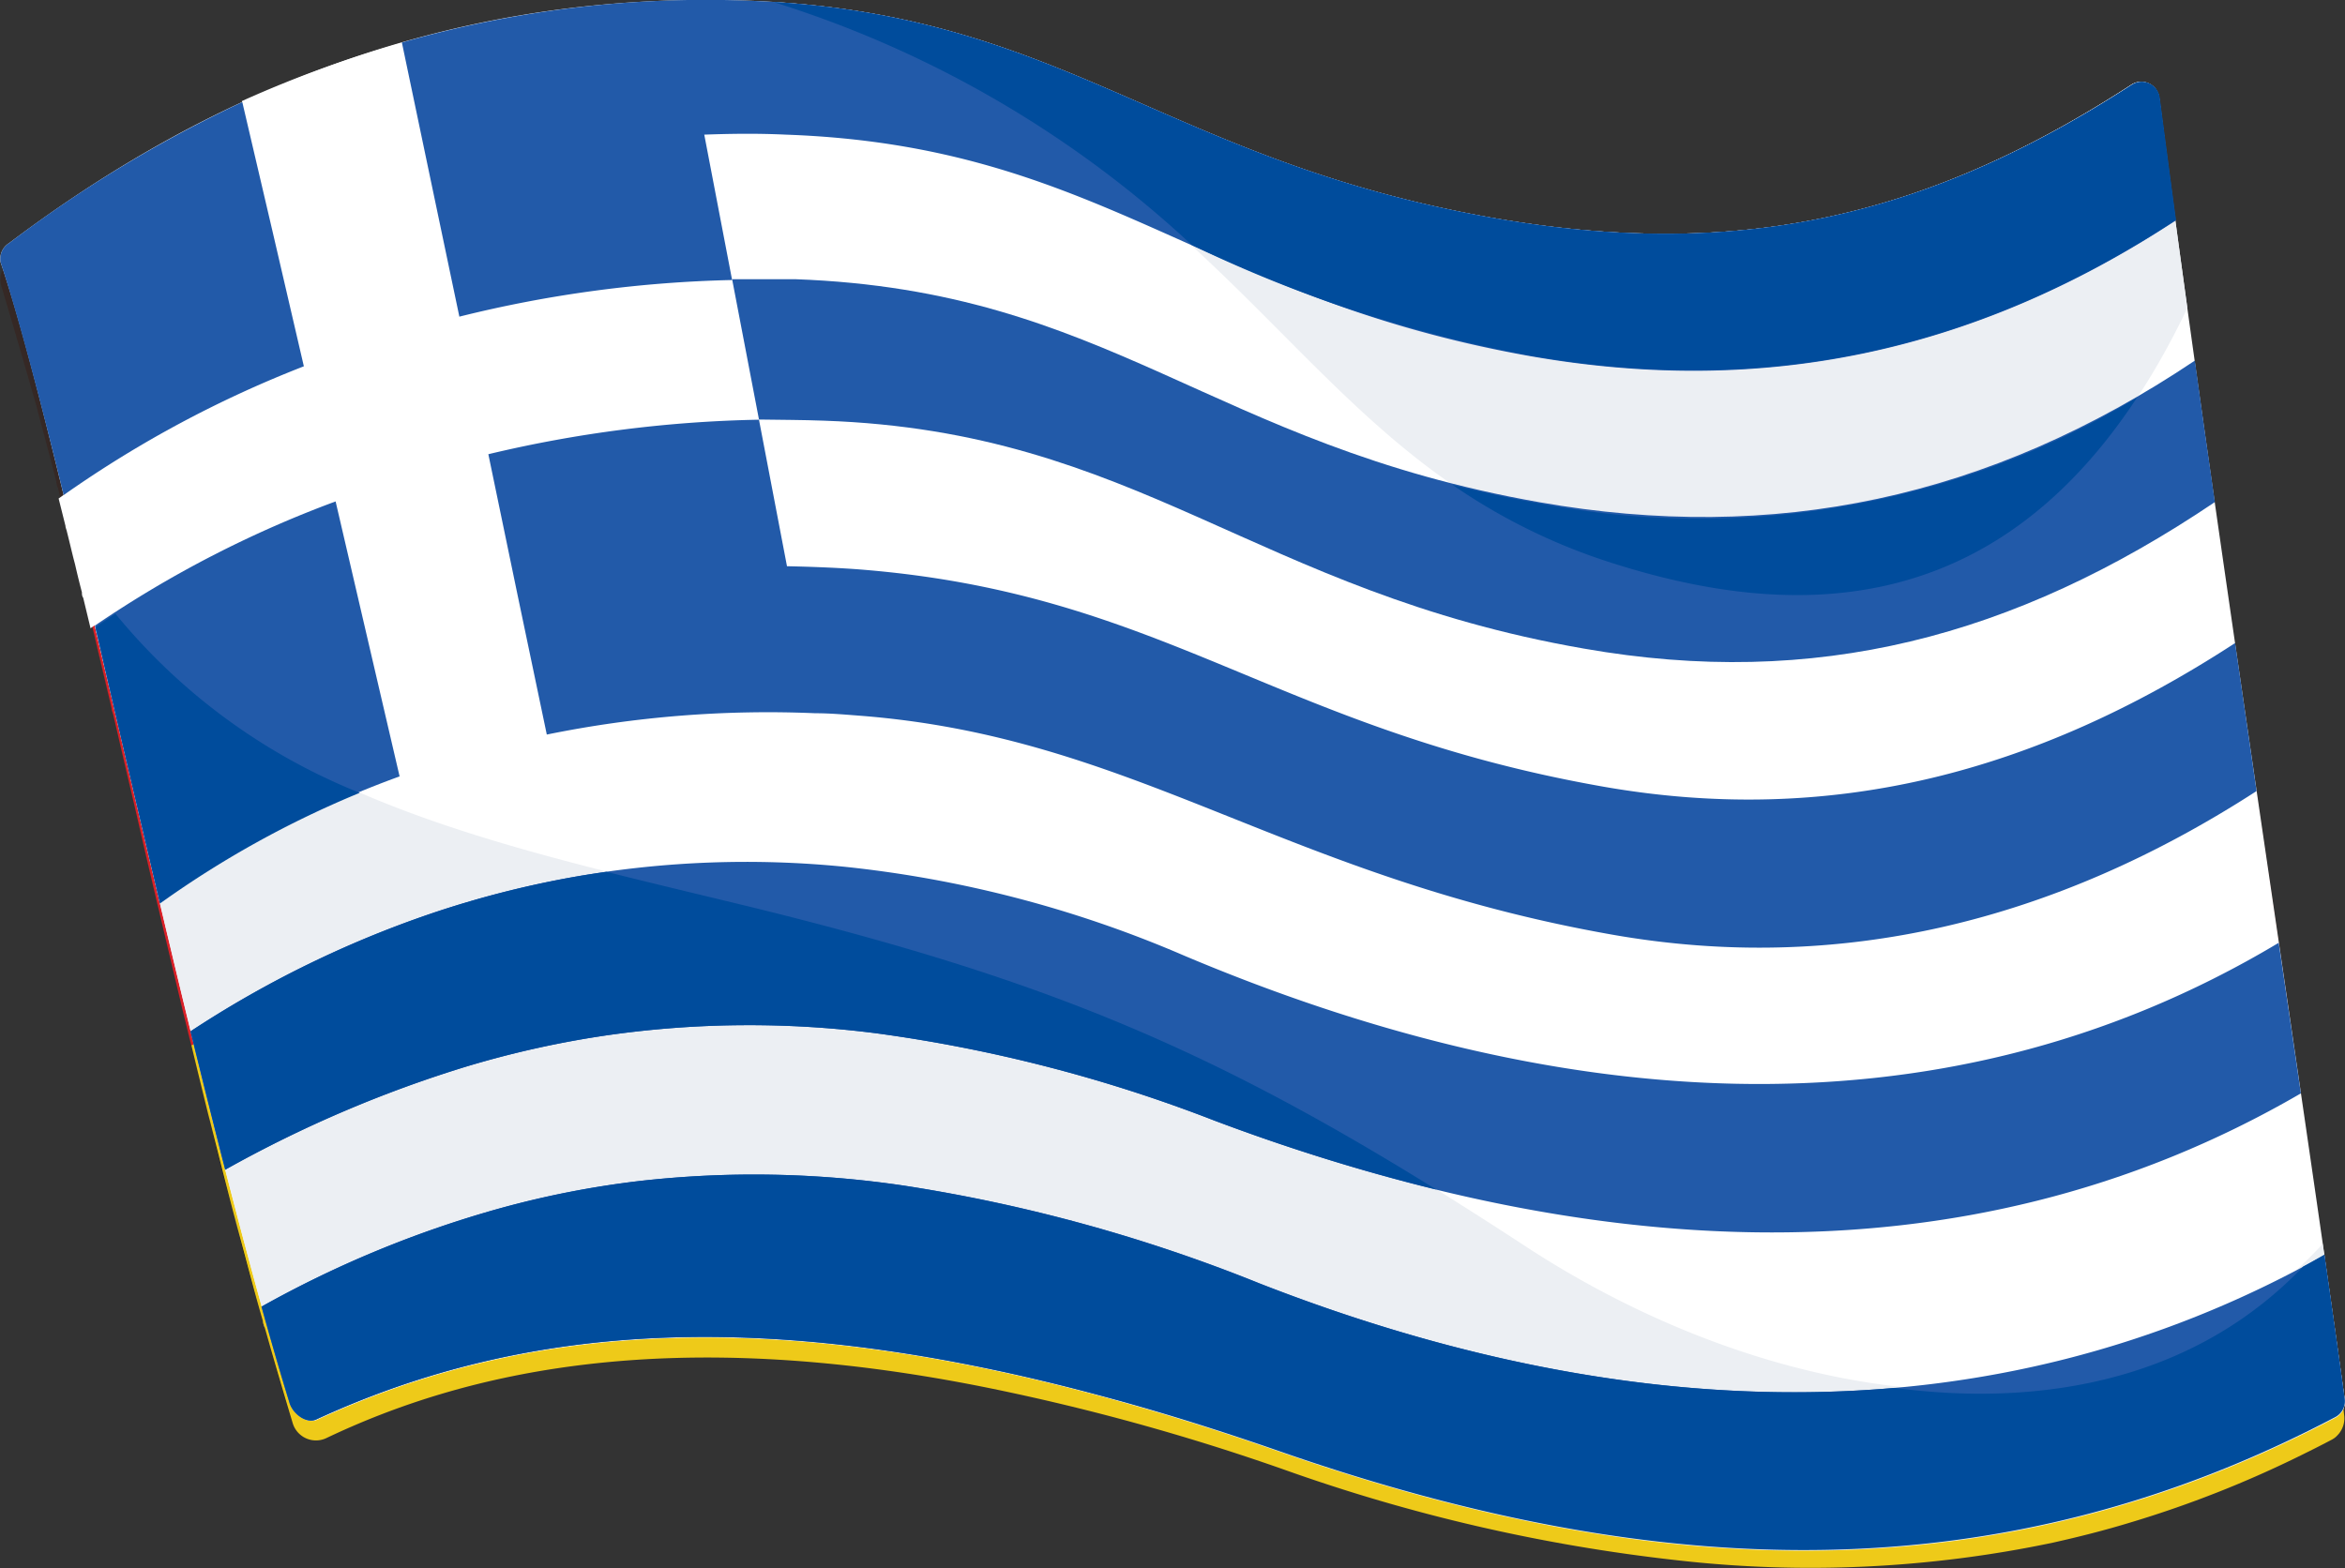
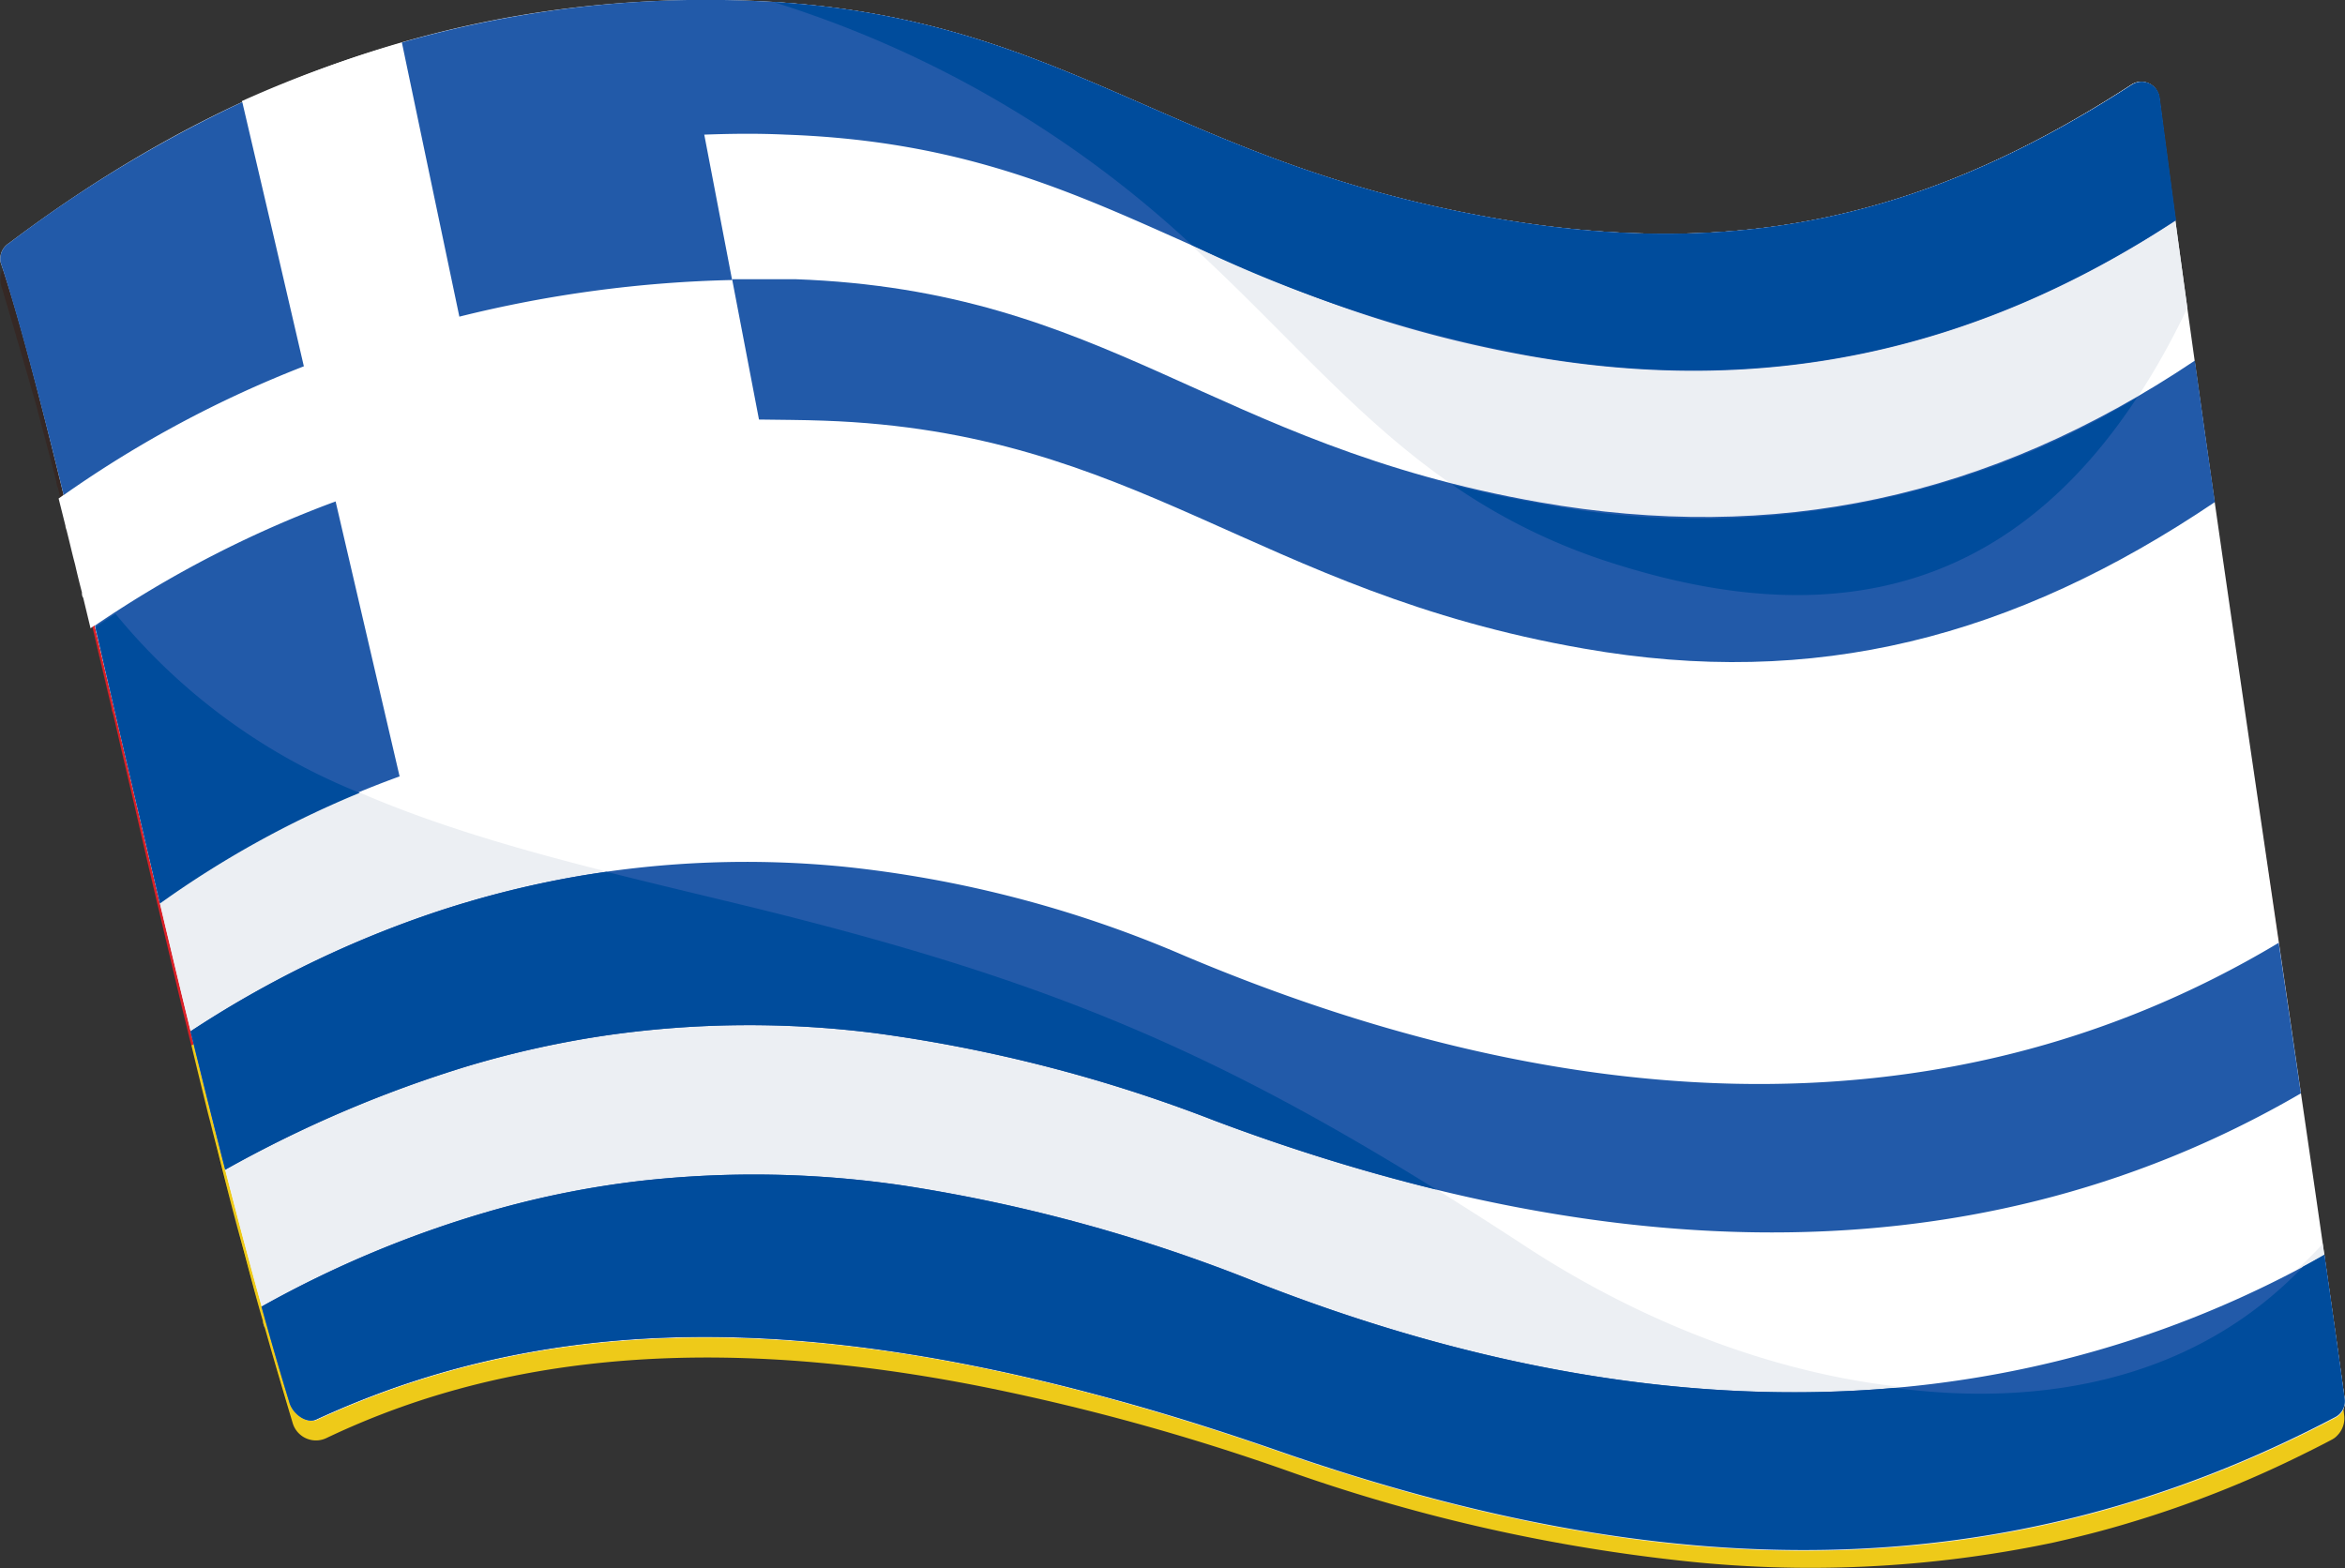
<svg xmlns="http://www.w3.org/2000/svg" id="Layer_14" data-name="Layer 14" viewBox="0 0 144.01 96.33">
  <rect x="0" y="0" width="144.01" height="96.33" fill="#333333" stroke="none" />
  <defs>
    <style>.cls-1{fill:#ffe300;}.cls-2{fill:#352825;}.cls-3{fill:#f2f2f2;}.cls-4{fill:#231f20;}.cls-5{fill:#eeca19;}.cls-6{fill:#ef4130;}.cls-7{fill:#da2128;}.cls-8{fill:#fff;}.cls-9{fill:#eceff3;}.cls-10{fill:#225aa9;}.cls-11{fill:#004c9c;}</style>
  </defs>
  <path d="M415.11,320.42l1.19-.67Z" transform="translate(-287.94 -311.5)" />
  <path class="cls-1" d="M386.55,381.42c-11-1.38-33.82-11.56-45.23-13.23a64,64,0,0,0-8-.66q5.46,1.75,11.38,3.54a120.8,120.8,0,0,1,29.34,13.79c22.39,14.07,46.22,15.46,56.6,4.16V389q-.6-4.36-1.25-8.81c-.13-.92-.26-1.84-.4-2.77-.18-1.24-.36-2.48-.55-3.73C417.23,380.58,403.85,383.59,386.55,381.42Z" transform="translate(-287.94 -311.5)" />
  <path d="M418.9,318.2a1.32,1.32,0,0,1,.26-.05A1.32,1.32,0,0,0,418.9,318.2Z" transform="translate(-287.94 -311.5)" />
  <path d="M419.27,318.13h0Z" transform="translate(-287.94 -311.5)" />
  <path d="M302.34,386.26c-.49-1.86-1-3.72-1.43-5.59C301.38,382.54,301.85,384.4,302.34,386.26Z" transform="translate(-287.94 -311.5)" />
  <path d="M305.92,399c-.58-1.93-1.15-3.89-1.71-5.85C304.77,395.06,305.34,397,305.92,399Z" transform="translate(-287.94 -311.5)" />
  <path d="M413.29,321.42l.77-.4Z" transform="translate(-287.94 -311.5)" />
  <path d="M304.08,392.65c-.53-1.88-1-3.78-1.55-5.68C303,388.87,303.55,390.77,304.08,392.65Z" transform="translate(-287.94 -311.5)" />
  <path d="M396.3,326.91a46.57,46.57,0,0,0,13.26-3.68A46.57,46.57,0,0,1,396.3,326.91Z" transform="translate(-287.94 -311.5)" />
  <path d="M418.55,318.36h0a.91.91,0,0,1,.3-.14A1.14,1.14,0,0,0,418.55,318.36Z" transform="translate(-287.94 -311.5)" />
  <path d="M299.68,375.71c.33,1.37.67,2.73,1,4.1-.34-1.37-.67-2.73-1-4.1Z" transform="translate(-287.94 -311.5)" />
  <path class="cls-2" d="M336.4,340.5c11.66,1.53,35.09,11.58,46.33,12.83,17.13,1.9,30.44-1.11,41.58-7.88-.71-4.91-1.4-9.78-2-14.59v0c-.26-1.94-.51-3.88-.76-5.8s-.47-3.73-.69-5.58a1.66,1.66,0,0,0-.28-.71,1.66,1.66,0,0,1,.28.71c.44,3.74.94,7.55,1.45,11.4-9.77,22.91-27.43,20.74-40.2,13.86v0a48.53,48.53,0,0,1-12.34-9.36c-7.79-8.55-22.36-18.39-34.31-22.24l-1.24-.37h0c-18.85-.91-35,7.11-43.38,13l-2.27,1.7A1.5,1.5,0,0,0,288,329c.75,2.48,1.89,6.43,2.17,7.42.08.29.15.59.23.88.34,1.25.67,2.5,1,3.79,0,.17.09.34.13.5.37,1.46.75,2.95,1.12,4.46.25,1,.49,2,.74,3.05C302.8,344.55,317.1,338,336.4,340.5Z" transform="translate(-287.94 -311.5)" />
  <path d="M431.52,399.67a1.5,1.5,0,0,0,.42-1.23h0A1.5,1.5,0,0,1,431.52,399.67Z" transform="translate(-287.94 -311.5)" />
  <path d="M395.58,327a53,53,0,0,1-15.8-.88A53,53,0,0,0,395.58,327Z" transform="translate(-287.94 -311.5)" />
  <path class="cls-3" d="M418.55,318.37l-2.25,1.38,2.25-1.38Z" transform="translate(-287.94 -311.5)" />
  <path class="cls-3" d="M419.16,318.15l.11,0Z" transform="translate(-287.94 -311.5)" />
  <path class="cls-3" d="M420.54,318.73a1.51,1.51,0,0,0-1.2-.59A1.51,1.51,0,0,1,420.54,318.73Z" transform="translate(-287.94 -311.5)" />
-   <path class="cls-3" d="M414.06,321l1.05-.6Z" transform="translate(-287.94 -311.5)" />
  <path class="cls-3" d="M395.58,327l.72-.1Z" transform="translate(-287.94 -311.5)" />
  <path class="cls-3" d="M409.56,323.23c1.25-.55,2.49-1.16,3.73-1.81C412.05,322.07,410.81,322.68,409.56,323.23Z" transform="translate(-287.94 -311.5)" />
-   <path class="cls-3" d="M418.85,318.23s0,0,0,0S418.87,318.22,418.85,318.23Z" transform="translate(-287.94 -311.5)" />
  <path class="cls-4" d="M369.73,335.34a48.53,48.53,0,0,0,12.34,9.36v0c12.77,6.88,30.43,9.05,40.2-13.86-.51-3.85-1-7.66-1.45-11.4a1.66,1.66,0,0,0-.28-.71,1.51,1.51,0,0,0-1.2-.59h-.07l-.11,0a1.32,1.32,0,0,0-.26.05s0,0,0,0a.91.91,0,0,0-.3.14l-2.25,1.38-1.19.67-1.05.6-.77.4c-1.24.65-2.48,1.26-3.73,1.81a46.57,46.57,0,0,1-13.26,3.68l-.72.1a53,53,0,0,1-15.8-.88,107.7,107.7,0,0,1-23.63-8.08,59.54,59.54,0,0,0-20.79-5.28c-.4,0-.78,0-1.18,0l1.24.37C347.37,317,361.94,326.79,369.73,335.34Z" transform="translate(-287.94 -311.5)" />
  <path class="cls-3" d="M304.21,393.1c0-.15-.09-.3-.13-.45C304.12,392.8,304.17,393,304.21,393.1Z" transform="translate(-287.94 -311.5)" />
  <path class="cls-3" d="M429.31,400.88A67.18,67.18,0,0,1,418.84,405,67.18,67.18,0,0,0,429.31,400.88Z" transform="translate(-287.94 -311.5)" />
  <path class="cls-3" d="M300.91,380.67c-.07-.29-.15-.57-.22-.86C300.76,380.1,300.84,380.38,300.91,380.67Z" transform="translate(-287.94 -311.5)" />
  <path class="cls-3" d="M429.31,400.88c.63-.31,1.25-.62,1.85-.94a1.22,1.22,0,0,0,.36-.27,1.22,1.22,0,0,1-.36.27C430.56,400.26,429.94,400.57,429.31,400.88Z" transform="translate(-287.94 -311.5)" />
  <path class="cls-3" d="M302.53,387c-.06-.24-.12-.48-.19-.71C302.41,386.49,302.47,386.73,302.53,387Z" transform="translate(-287.94 -311.5)" />
  <path class="cls-3" d="M431.94,398.44c-.4-3.1-.83-6.24-1.27-9.42h0c.44,3.18.87,6.32,1.27,9.42Z" transform="translate(-287.94 -311.5)" />
  <path class="cls-5" d="M430.67,389c-10.38,11.3-34.21,9.91-56.6-4.16a120.8,120.8,0,0,0-29.34-13.79q-5.93-1.79-11.38-3.54c-14.55-.33-25.82,4.4-33.66,8.18.33,1.37.66,2.73,1,4.1.07.29.15.57.22.86.47,1.87.94,3.73,1.43,5.59.07.23.13.47.19.71.51,1.9,1,3.8,1.55,5.68,0,.15.09.3.13.45.56,2,1.13,3.92,1.71,5.85a1.49,1.49,0,0,0,2.07.9c8.41-4,20.92-7.07,40.64-3.08a137.25,137.25,0,0,1,18.11,5,106.76,106.76,0,0,0,24.12,5.58A72.37,72.37,0,0,0,414,406.26c1.66-.37,3.26-.78,4.8-1.25a67.18,67.18,0,0,0,10.47-4.13c.63-.31,1.25-.62,1.85-.94a1.22,1.22,0,0,0,.36-.27,1.5,1.5,0,0,0,.42-1.23C431.54,395.34,431.11,392.2,430.67,389Z" transform="translate(-287.94 -311.5)" />
  <path class="cls-6" d="M299.34,374.29c.11.47.22.95.34,1.42h0C299.57,375.24,299.45,374.76,299.34,374.29Z" transform="translate(-287.94 -311.5)" />
  <path class="cls-6" d="M299.11,373.36q-.66-2.76-1.31-5.51Q298.45,370.6,299.11,373.36Z" transform="translate(-287.94 -311.5)" />
  <path class="cls-6" d="M297.58,366.92q-.66-2.84-1.31-5.63Q296.91,364.08,297.58,366.92Z" transform="translate(-287.94 -311.5)" />
  <path class="cls-6" d="M294.89,355.38c0-.13-.06-.27-.1-.4C294.83,355.11,294.86,355.24,294.89,355.38Z" transform="translate(-287.94 -311.5)" />
  <path class="cls-6" d="M293.43,349.21c9.21,7.27,22.83,12.8,39.92,18.32a64,64,0,0,1,8,.66c11.41,1.67,34.23,11.85,45.23,13.23,17.3,2.17,30.68-.84,41.91-7.78-1.37-9.35-2.8-18.83-4.15-28.19-11.14,6.77-24.45,9.78-41.58,7.88-11.24-1.25-34.67-11.3-46.33-12.83-19.3-2.53-33.6,4.05-43,8.61l0,.15Z" transform="translate(-287.94 -311.5)" />
  <path class="cls-6" d="M296.27,361.29q-.69-3-1.38-5.91Q295.58,358.3,296.27,361.29Z" transform="translate(-287.94 -311.5)" />
  <path class="cls-6" d="M297.8,367.85c-.07-.31-.14-.62-.22-.93C297.66,367.23,297.73,367.54,297.8,367.85Z" transform="translate(-287.94 -311.5)" />
  <path class="cls-6" d="M299.34,374.29c-.08-.31-.15-.62-.23-.93C299.19,373.67,299.26,374,299.34,374.29Z" transform="translate(-287.94 -311.5)" />
  <path class="cls-6" d="M294.79,355q-.68-2.89-1.35-5.72Q294.12,352.08,294.79,355Z" transform="translate(-287.94 -311.5)" />
  <path class="cls-7" d="M293.44,349.26q.68,2.82,1.35,5.72c0,.13.07.27.1.4q.69,2.92,1.38,5.91.64,2.79,1.31,5.63c.08.31.15.62.22.93q.65,2.75,1.31,5.51c.08.31.15.62.23.93.11.47.23.95.35,1.42,7.84-3.78,19.11-8.51,33.66-8.18-17.09-5.52-30.71-11-39.92-18.32Z" transform="translate(-287.94 -311.5)" />
  <path class="cls-8" d="M420.54,317.49a1.11,1.11,0,0,0-1.72-.78c-12.2,7.91-23.76,10.89-39.29,8.16-20.26-3.58-26.37-12.64-45.69-13.33-19.91-.7-34.78,6.93-45.35,14.9a1.13,1.13,0,0,0-.51,1.18c3.81,11.12,11.27,48.84,17.76,70.05.2.67,1.05,1.33,1.68,1,15.52-7.15,33.69-6.9,59.2,2,23.5,8.17,44.34,8.61,64.74-2.12a1.1,1.1,0,0,0,.57-1.13C429.34,378.55,423.36,339.69,420.54,317.49Z" transform="translate(-287.94 -311.5)" />
  <path class="cls-9" d="M307.42,398.71c15.52-7.15,33.69-6.9,59.2,2,23.5,8.17,44.34,8.61,64.74-2.12a1.1,1.1,0,0,0,.57-1.13c-.38-2.78-.84-6-1.35-9.55-12.72,13.71-33.64,10.15-48.9.18-17.39-11.37-27.8-16.06-47.39-20.84-17-4.14-32.78-7.16-41.46-21.22,3.82,16.05,8.58,37.53,12.91,51.67C305.94,398.34,306.79,399,307.42,398.71Z" transform="translate(-287.94 -311.5)" />
  <path class="cls-9" d="M418.82,316.71c-12.2,7.91-23.76,10.89-39.29,8.16-19.71-3.48-26-12.16-44.15-13.25,29.92,9.86,31.33,27.94,51.46,34.43,12.65,4.07,26.36,3.35,35.43-15.63-.65-4.69-1.24-9.06-1.73-12.93A1.11,1.11,0,0,0,418.82,316.71Z" transform="translate(-287.94 -311.5)" />
  <path class="cls-8" d="M317.93,339.44a77.55,77.55,0,0,1,16.62-2.12l-1.65-8.62A76.08,76.08,0,0,0,316.15,331l-1.79-8.53-1.74-8.34a70.29,70.29,0,0,0-9.83,3.58l1.9,8.11L306.6,334a69.13,69.13,0,0,0-15.06,8.12h0l.42,1.68c0,.11.06.22.08.32.14.55.27,1.11.41,1.67l.1.38q.19.84.42,1.71c0,.11,0,.23.08.34l.45,1.87a67.88,67.88,0,0,1,15-7.8l1.93,8.3,2,8.59a63.15,63.15,0,0,1,9-2.57l-1.82-8.69Z" transform="translate(-287.94 -311.5)" />
  <path class="cls-10" d="M430.69,388.59c-20.8,11.71-43.79,10.19-65.37,1.75a98.44,98.44,0,0,0-21.76-6,62.6,62.6,0,0,0-16.31-.3,57.44,57.44,0,0,0-8.59,1.68A66.37,66.37,0,0,0,304,391.76c.58,2.08,1.15,4.06,1.72,5.91.2.67,1.05,1.33,1.68,1,13-6,27.79-6.76,47.18-1.7l2.41.64.53.15q4.4,1.23,9.12,2.86c23.5,8.16,44.34,8.59,64.73-2.15a1.07,1.07,0,0,0,.44-.43,1.11,1.11,0,0,0,.1-.65C431.58,394.84,431.15,391.85,430.69,388.59Z" transform="translate(-287.94 -311.5)" />
  <path class="cls-10" d="M338.54,337.34c19.32.67,26.41,10.48,46.67,14,14.18,2.49,26.37-.66,38.75-9q-.65-4.46-1.23-8.69c-12.69,8.51-25.87,11.23-40.25,8.7-20.26-3.56-26.38-13-45.7-13.7-1.3,0-2.59,0-3.88,0l1.65,8.62C335.88,337.29,337.21,337.29,338.54,337.34Z" transform="translate(-287.94 -311.5)" />
-   <path class="cls-10" d="M319.7,347.93l1.82,8.69A68,68,0,0,1,338,355.31c.9,0,1.8.08,2.72.15,16.91,1.3,26,9.89,46.23,13.45,13.91,2.45,27.17-.8,39.57-8.82L425.2,351c-12.28,8-24.88,11.26-38.8,8.82-20.23-3.56-27-11.93-45.9-13.36-1.42-.1-2.83-.15-4.23-.18l-1.72-9a77.55,77.55,0,0,0-16.62,2.12Z" transform="translate(-287.94 -311.5)" />
  <path class="cls-10" d="M304.69,325.77l-1.87-8a79.26,79.26,0,0,0-14.33,8.67,1.13,1.13,0,0,0-.51,1.18c1,3.05,2.36,8.12,3.87,14.29A69.09,69.09,0,0,1,306.6,334Z" transform="translate(-287.94 -311.5)" />
  <path class="cls-10" d="M316.62,377a60,60,0,0,1,8.75-1.93,61.47,61.47,0,0,1,16.39-.1,91,91,0,0,1,20.73,5.35c22.06,8.29,45.65,10.61,66.75-1.66-.44-3-.89-6.07-1.36-9.25-21.3,12.76-45.27,10.07-67.24.78a71.28,71.28,0,0,0-20.84-5.45,61,61,0,0,0-16.47.6,60.15,60.15,0,0,0-8.9,2.27,64.78,64.78,0,0,0-14.79,7.24c.71,2.89,1.42,5.74,2.13,8.5A75.32,75.32,0,0,1,316.62,377Z" transform="translate(-287.94 -311.5)" />
  <path class="cls-10" d="M312.48,359.19l-2-8.59-1.93-8.3a68.07,68.07,0,0,0-14.78,7.63c1.26,5.36,2.61,11.17,4,17A61.17,61.17,0,0,1,312.48,359.19Z" transform="translate(-287.94 -311.5)" />
  <path class="cls-10" d="M379.53,324.87c-20.26-3.58-26.37-12.64-45.69-13.33a67.79,67.79,0,0,0-21.22,2.57l1.74,8.31,1.79,8.53a76.08,76.08,0,0,1,16.75-2.25l-1.71-8.93c1.65-.06,3.3-.08,5,0,19.32.68,25.43,10,45.69,13.6,14.17,2.49,27.16-.12,39.68-8.33-.36-2.66-.69-5.18-1-7.52a1.11,1.11,0,0,0-1.72-.78C406.62,324.62,395.06,327.6,379.53,324.87Z" transform="translate(-287.94 -311.5)" />
  <path class="cls-11" d="M297.76,367a60.77,60.77,0,0,1,12.27-6.8,37.26,37.26,0,0,1-15-11c-.42.27-.83.55-1.23.83C295,355.29,296.37,361.1,297.76,367Z" transform="translate(-287.94 -311.5)" />
  <path class="cls-11" d="M382.48,342.42c-1.89-.33-3.67-.72-5.34-1.14a36.71,36.71,0,0,0,9.7,4.77c11.29,3.63,23.42,3.44,32.34-10.13A52.25,52.25,0,0,1,382.48,342.42Z" transform="translate(-287.94 -311.5)" />
  <path class="cls-11" d="M431.93,397.43c-.35-2.6-.78-5.59-1.25-8.86-.59.34-1.13.64-1.29.72-6.49,6.79-15.66,8.71-25.1,7.46-13,1.14-26.22-1.43-39-6.41a98.44,98.44,0,0,0-21.76-6,62.6,62.6,0,0,0-16.31-.3,57.44,57.44,0,0,0-8.59,1.68A66.37,66.37,0,0,0,304,391.76c.58,2.08,1.15,4.06,1.72,5.91.2.67,1.05,1.33,1.68,1,15.52-7.15,33.69-6.9,59.2,2,23.5,8.17,44.34,8.61,64.74-2.12A1.1,1.1,0,0,0,431.93,397.43Z" transform="translate(-287.94 -311.5)" />
  <path class="cls-11" d="M316.62,377a60,60,0,0,1,8.75-1.93,61.47,61.47,0,0,1,16.39-.1,91,91,0,0,1,20.73,5.35,118.59,118.59,0,0,0,13.64,4.24c-14.26-8.86-24.43-13-41.84-17.29-3.08-.75-6.13-1.47-9.11-2.22-.62.09-1.23.18-1.85.29a60.15,60.15,0,0,0-8.9,2.27,64.78,64.78,0,0,0-14.79,7.24c.71,2.89,1.42,5.74,2.13,8.5A75.32,75.32,0,0,1,316.62,377Z" transform="translate(-287.94 -311.5)" />
  <path class="cls-11" d="M379.53,324.87c-18.95-3.35-25.52-11.5-42.11-13.09-.67-.06-1.34-.12-2-.16a66.84,66.84,0,0,1,25.71,14.93,82.09,82.09,0,0,0,20.76,6.79c14.17,2.49,27.16-.12,39.68-8.33-.36-2.66-.69-5.18-1-7.52a1.11,1.11,0,0,0-1.72-.78C406.62,324.62,395.06,327.6,379.53,324.87Z" transform="translate(-287.94 -311.5)" />
</svg>